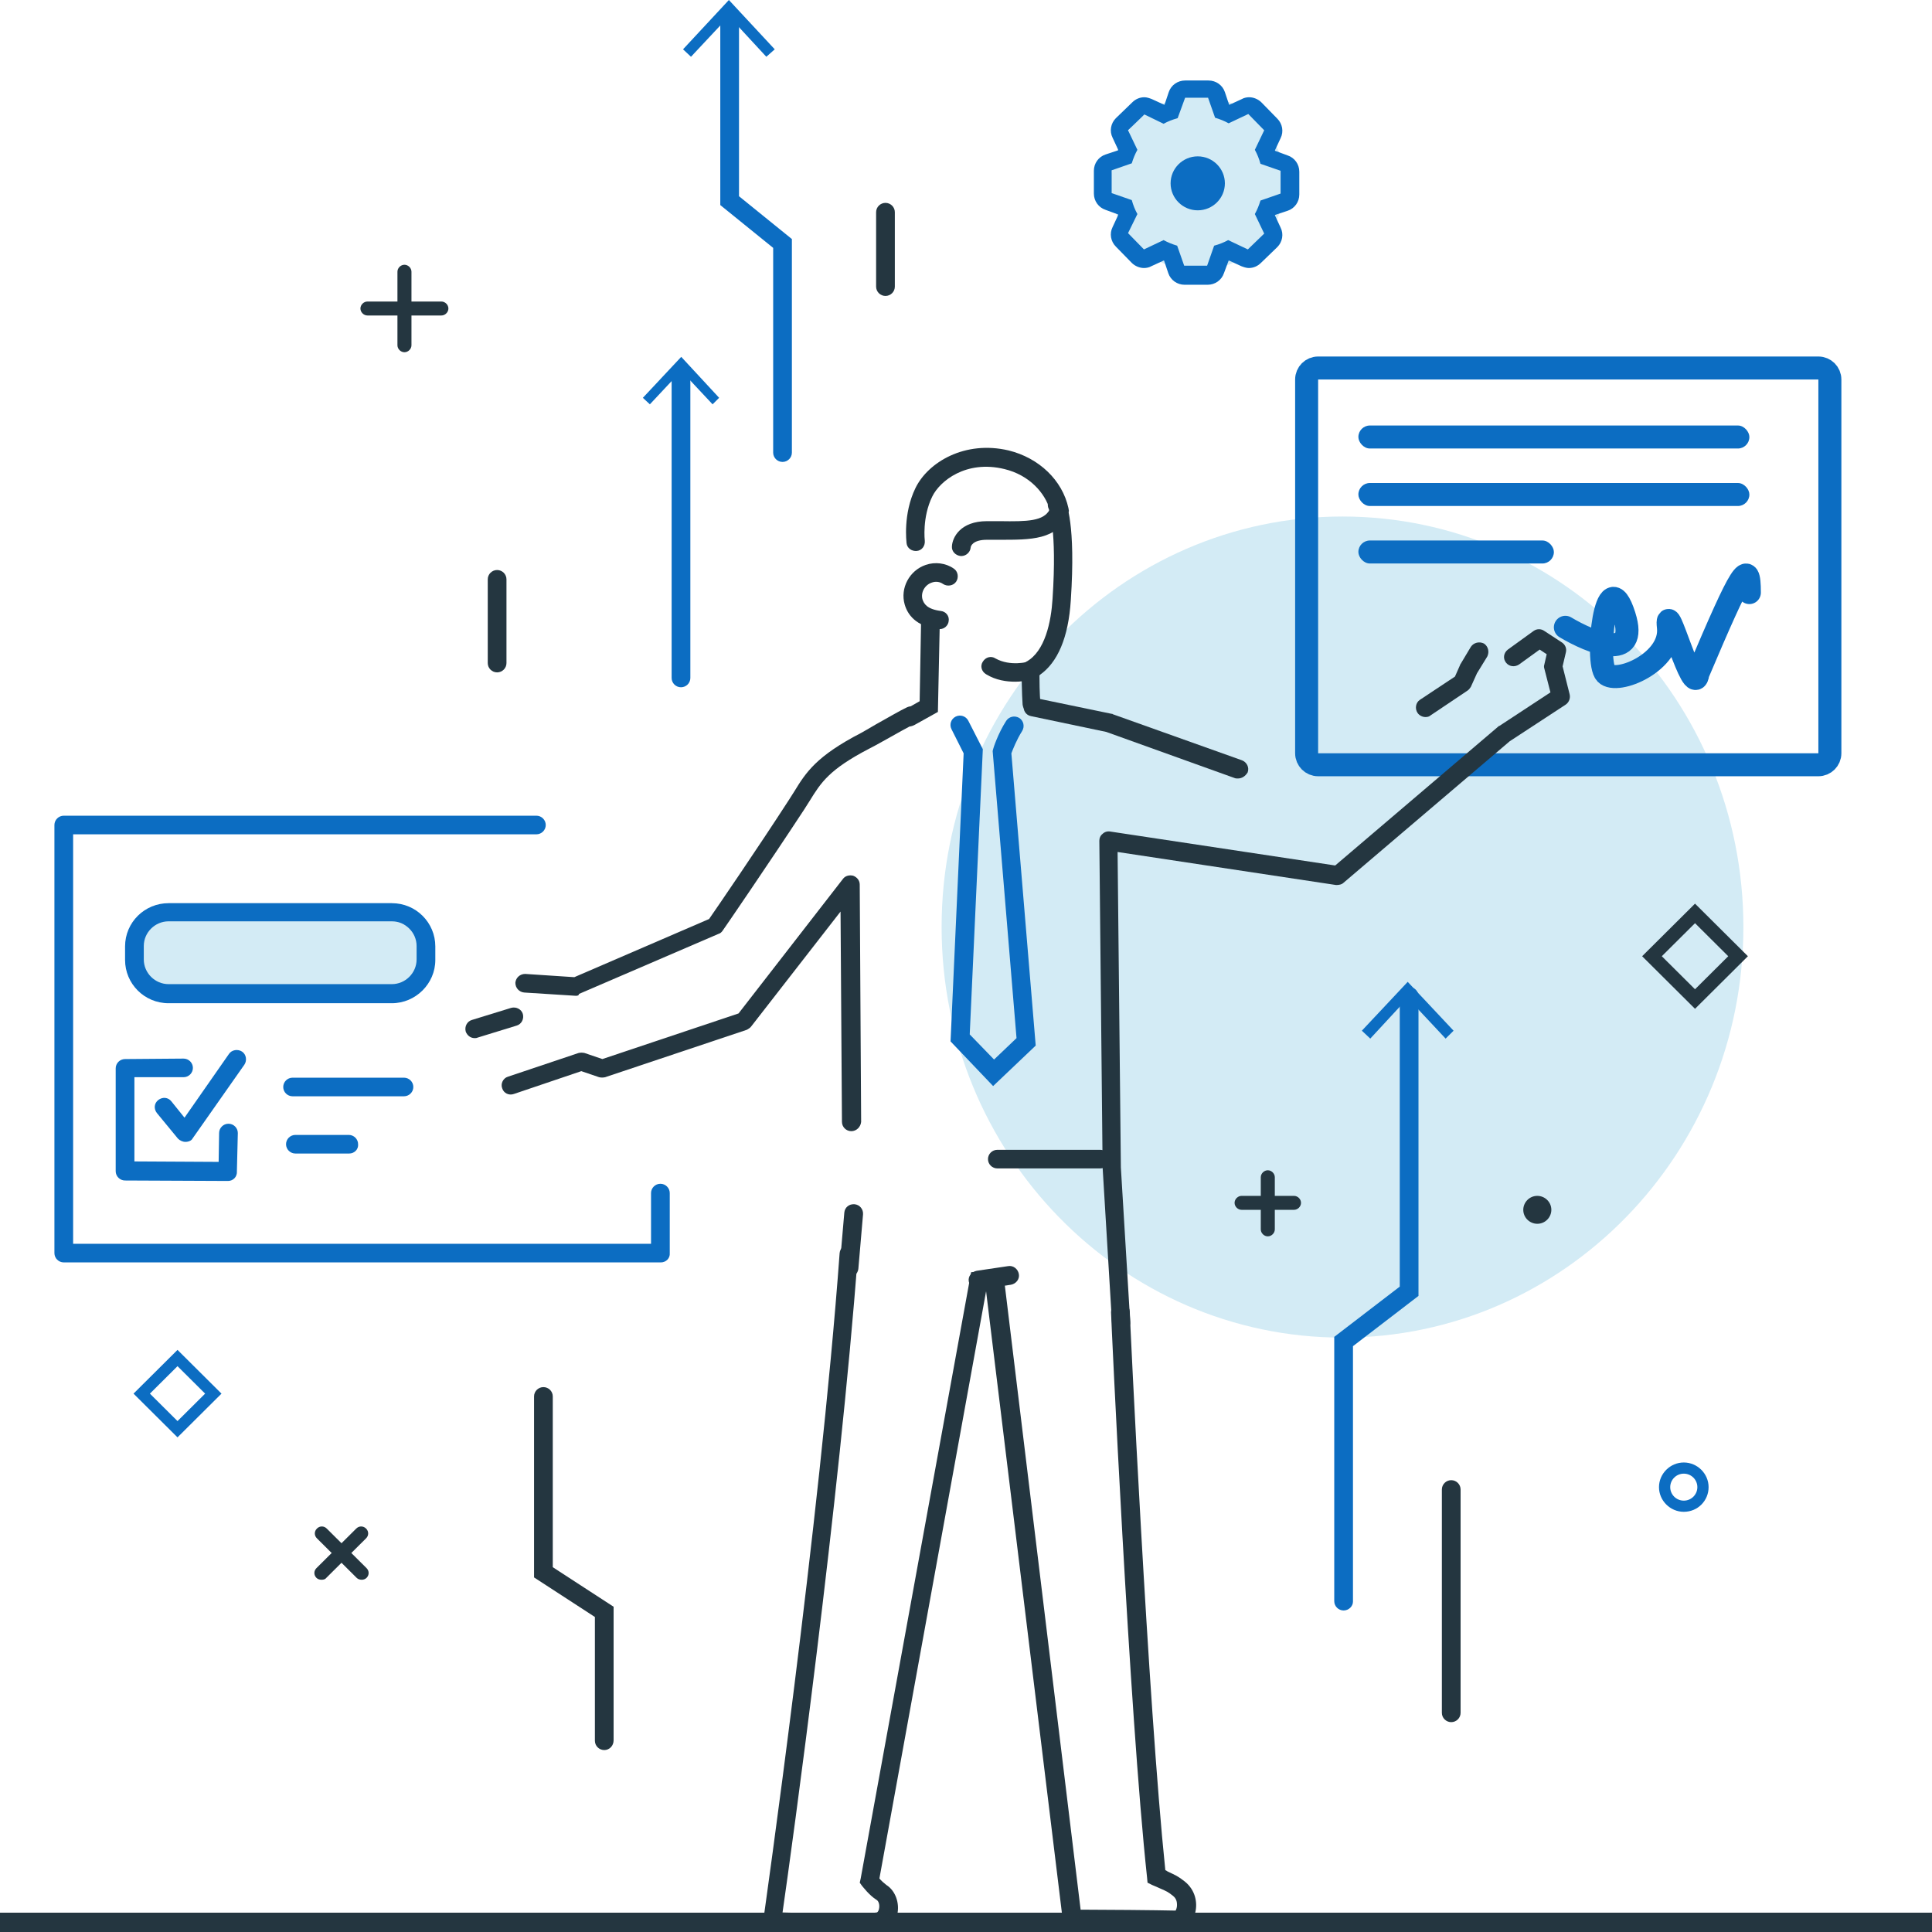
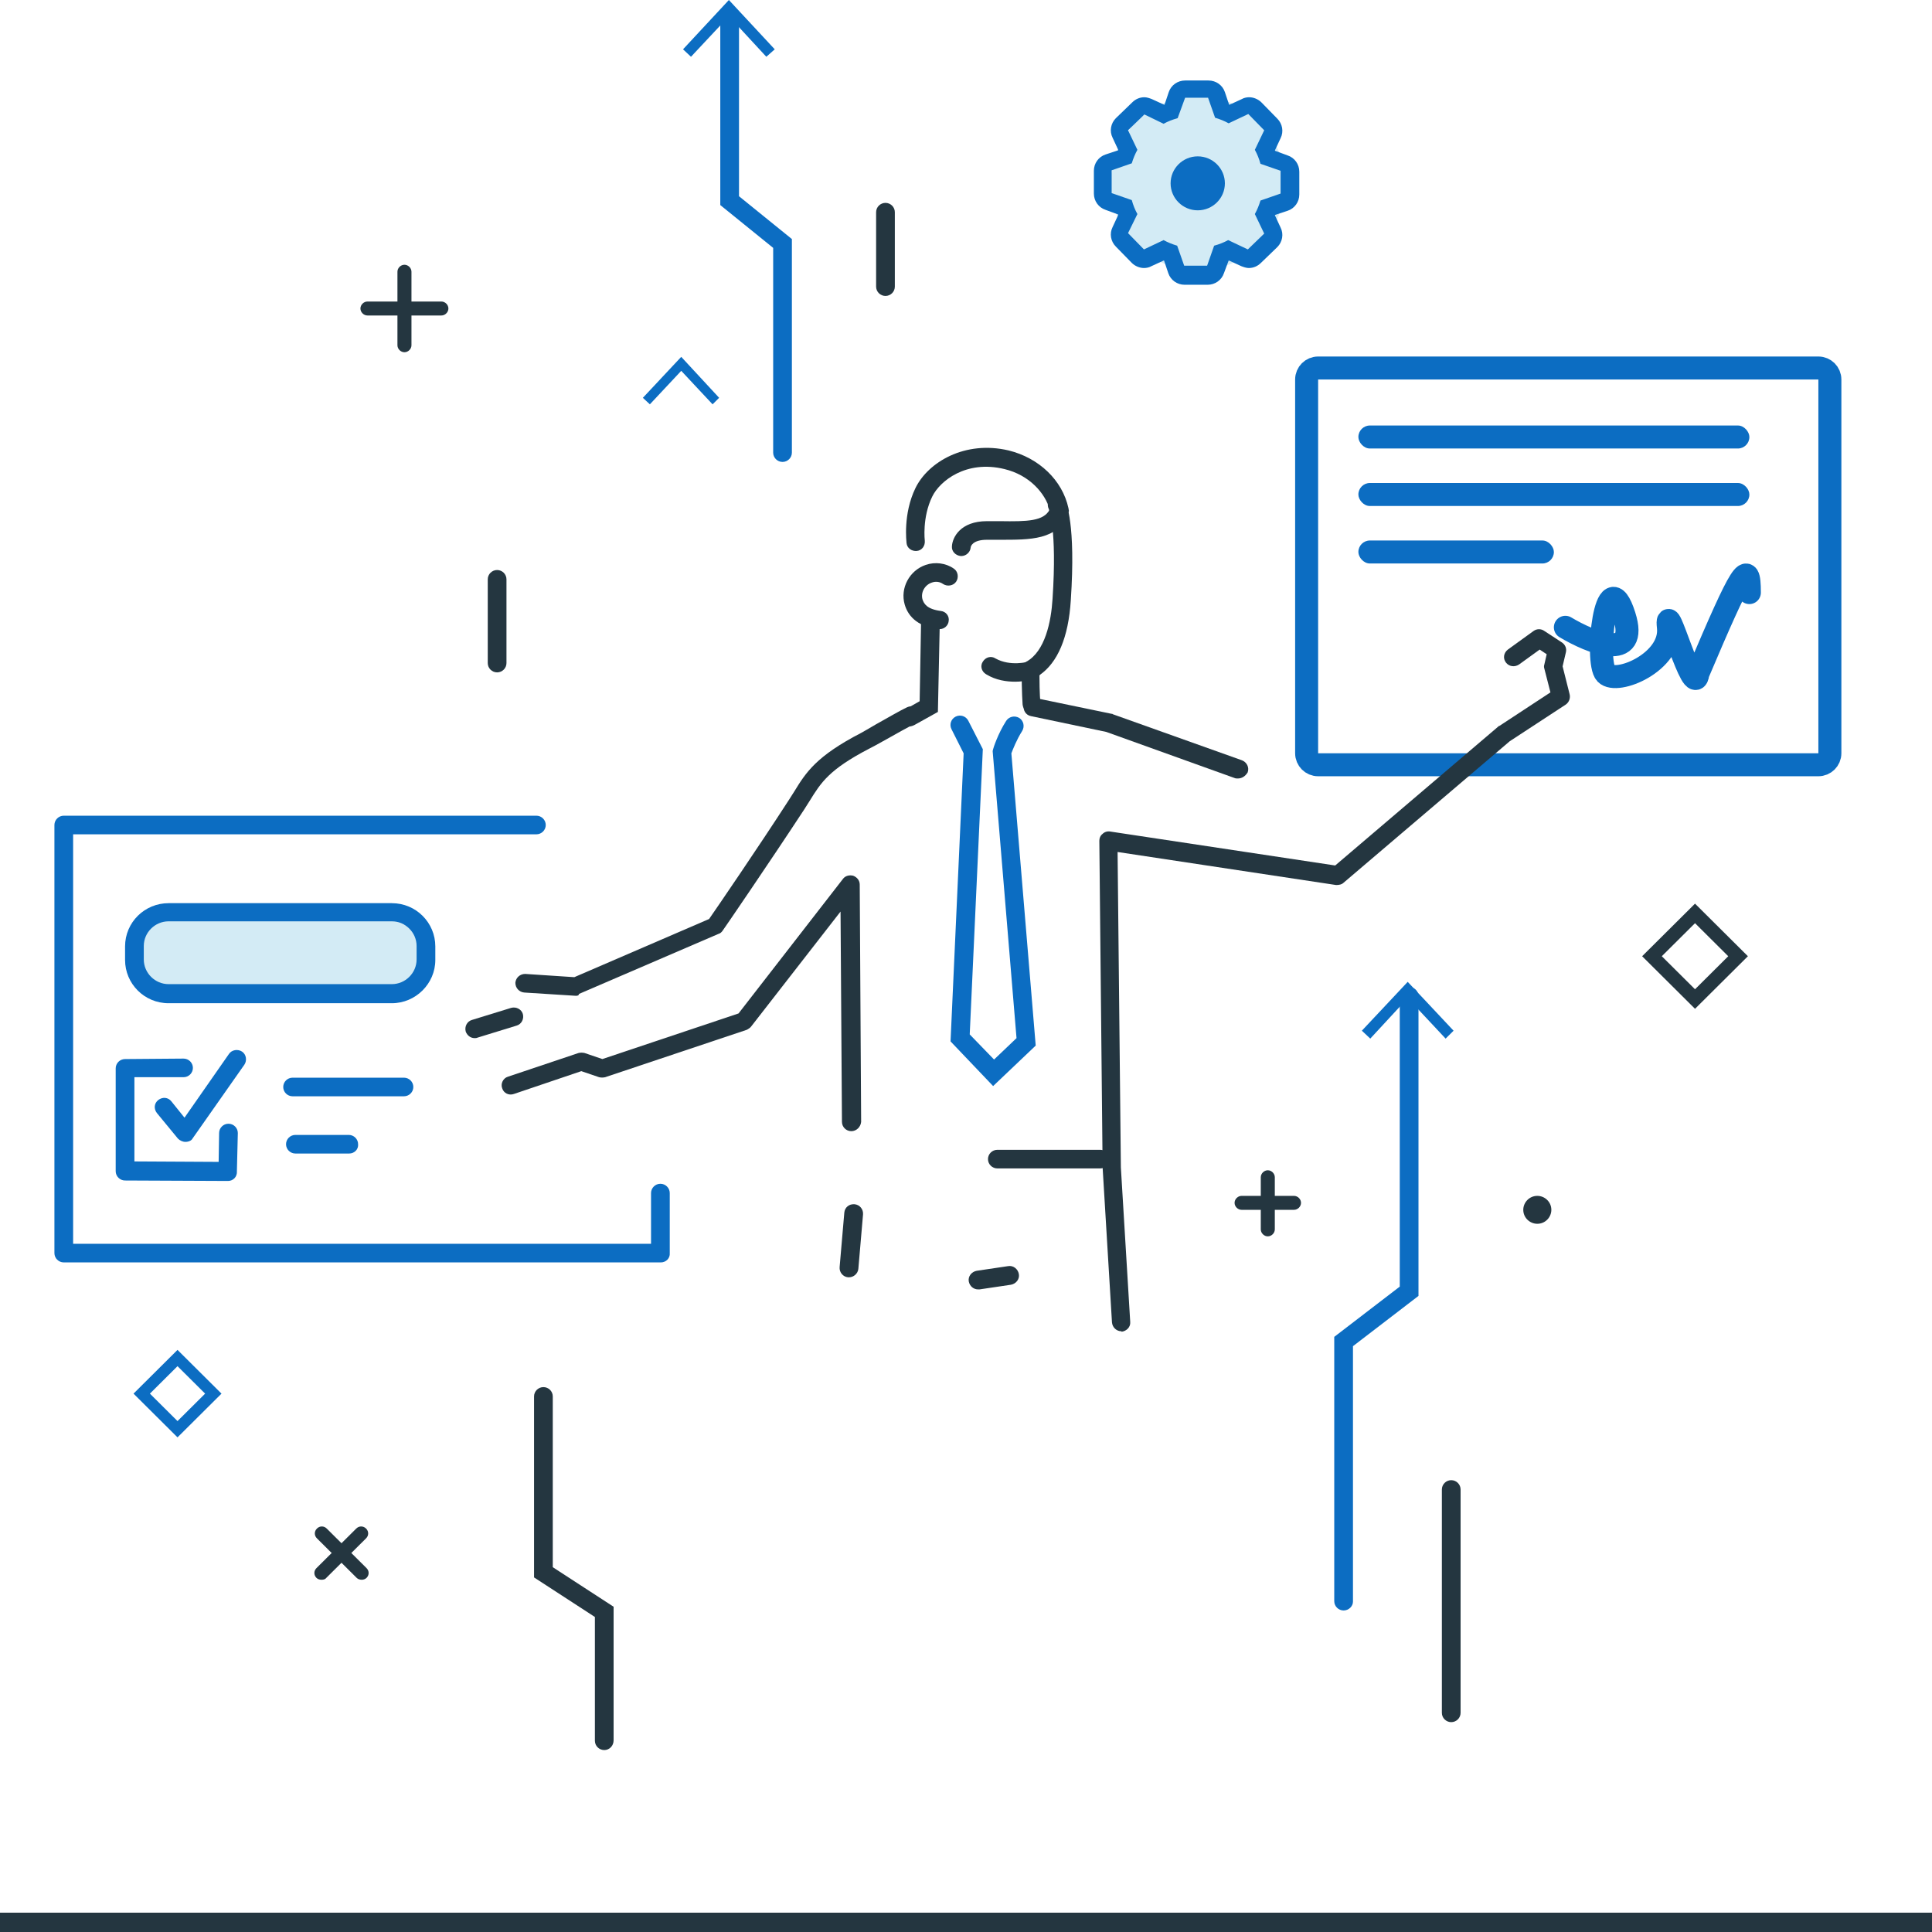
<svg xmlns="http://www.w3.org/2000/svg" width="200" height="200" fill="none">
  <g clip-path="url(#clip0_3697_856)">
    <circle cx="123.991" cy="18.98" r="9.007" fill="#D3EBF5" />
    <path d="M43.469 98.675C43.469 101.046 44.388 102.968 28.695 102.968C13.001 102.968 13.92 101.046 13.92 98.675C13.92 96.305 13.419 94.383 28.695 94.383C43.469 94.383 43.469 96.305 43.469 98.675Z" fill="#D3EBF5" />
-     <path d="M180.475 95.969C180.475 119.43 161.885 138.469 138.975 138.469C116.066 138.469 97.475 119.43 97.475 95.969C97.475 72.508 116.066 53.469 138.975 53.469C161.885 53.469 180.475 72.508 180.475 95.969Z" fill="#D3EBF5" />
    <path d="M81.007 47.819C80.474 47.819 80.038 47.385 80.038 46.855V25.661L74.564 21.229V1.672C74.564 1.143 75 0.709 75.533 0.709C76.066 0.709 76.502 1.143 76.502 1.672V20.314L81.976 24.746V46.855C81.976 47.385 81.54 47.819 81.007 47.819Z" fill="#0C6DC2" />
    <path d="M70.707 5.106L71.531 5.877L75.454 1.686L79.33 5.877L80.201 5.106L75.454 0L70.707 5.106Z" fill="#0C6DC2" />
    <path d="M91.664 30.636C91.131 30.636 90.695 30.202 90.695 29.672V21.965C90.695 21.436 91.131 21.002 91.664 21.002C92.197 21.002 92.633 21.436 92.633 21.965V29.672C92.633 30.202 92.197 30.636 91.664 30.636Z" fill="#243640" />
    <path d="M68.413 130.684H6.602C6.069 130.684 5.633 130.25 5.633 129.721V85.405C5.633 84.875 6.069 84.441 6.602 84.441H55.527C56.06 84.441 56.496 84.875 56.496 85.405C56.496 85.935 56.06 86.368 55.527 86.368H7.57V128.757H67.395V123.507C67.395 122.977 67.831 122.543 68.364 122.543C68.897 122.543 69.333 122.977 69.333 123.507V129.721C69.382 130.25 68.945 130.684 68.413 130.684Z" fill="#0C6DC2" />
    <path d="M136.452 38.096H169.786H188.238C188.895 38.096 189.428 38.629 189.428 39.286V77.977C189.428 78.634 188.895 79.167 188.238 79.167H136.452C135.795 79.167 135.262 78.634 135.262 77.977V39.286C135.262 38.629 135.795 38.096 136.452 38.096Z" stroke="#0C6DC2" stroke-width="2.381" />
    <rect x="140.619" y="44.048" width="40.476" height="2.381" rx="1.19" fill="#0C6DC2" />
    <rect x="140.619" y="50" width="40.476" height="2.381" rx="1.19" fill="#0C6DC2" />
    <rect x="140.619" y="55.952" width="20.238" height="2.381" rx="1.19" fill="#0C6DC2" />
-     <path d="M70.496 71.146C69.963 71.146 69.527 70.713 69.527 70.183V38.873C69.527 38.343 69.963 37.909 70.496 37.909C71.029 37.909 71.465 38.343 71.465 38.873V70.183C71.465 70.713 71.029 71.146 70.496 71.146Z" fill="#0C6DC2" />
    <path d="M66.549 41.181L67.275 41.856L70.521 38.388L73.766 41.856L74.445 41.181L70.521 36.942L66.549 41.181Z" fill="#0C6DC2" />
    <path d="M113.901 120.955H103.244C102.711 120.955 102.275 120.521 102.275 119.991C102.275 119.461 102.711 119.028 103.244 119.028H113.901C114.434 119.028 114.87 119.461 114.87 119.991C114.87 120.521 114.434 120.955 113.901 120.955Z" fill="#243640" />
    <path d="M38.039 32.659C37.652 32.659 37.312 32.322 37.312 31.936C37.312 31.551 37.652 31.214 38.039 31.214H45.693C46.08 31.214 46.419 31.551 46.419 31.936C46.419 32.322 46.08 32.659 45.693 32.659H38.039Z" fill="#243640" />
    <path d="M41.869 36.463C41.481 36.463 41.143 36.126 41.143 35.74V28.13C41.143 27.744 41.481 27.407 41.869 27.407C42.256 27.407 42.595 27.744 42.595 28.13V35.74C42.595 36.126 42.256 36.463 41.869 36.463Z" fill="#243640" />
    <path d="M128.529 125.241C128.142 125.241 127.803 124.904 127.803 124.518C127.803 124.133 128.142 123.796 128.529 123.796H133.955C134.342 123.796 134.681 124.133 134.681 124.518C134.681 124.904 134.342 125.241 133.955 125.241H128.529Z" fill="#243640" />
    <path d="M131.242 127.987C130.855 127.987 130.516 127.649 130.516 127.264V121.869C130.516 121.484 130.855 121.146 131.242 121.146C131.629 121.146 131.968 121.484 131.968 121.869V127.264C131.968 127.649 131.629 127.987 131.242 127.987Z" fill="#243640" />
    <path d="M102.808 112.429L98.4 107.804L99.756 77.987L98.497 75.482C98.255 75.001 98.448 74.423 98.933 74.182C99.417 73.941 99.999 74.134 100.241 74.615L101.742 77.554L100.386 107.082L102.905 109.683L105.23 107.467L102.76 77.746L102.808 77.554C102.808 77.505 103.293 75.964 104.165 74.615C104.455 74.182 105.036 74.037 105.521 74.326C105.957 74.615 106.102 75.193 105.812 75.675C105.23 76.59 104.843 77.602 104.697 77.987L107.216 108.238L102.808 112.429Z" fill="#0C6DC2" />
    <path d="M101.257 133.478C100.773 133.478 100.385 133.141 100.288 132.659C100.191 132.129 100.579 131.647 101.112 131.551L104.357 131.069C104.89 130.973 105.375 131.358 105.472 131.888C105.568 132.418 105.181 132.9 104.648 132.996L101.402 133.478C101.354 133.478 101.306 133.478 101.257 133.478Z" fill="#243640" />
    <path d="M87.887 132.225C87.838 132.225 87.838 132.225 87.79 132.225C87.257 132.177 86.87 131.696 86.918 131.166L87.403 125.53C87.451 125 87.887 124.615 88.468 124.663C89.001 124.711 89.389 125.193 89.34 125.723L88.856 131.358C88.807 131.84 88.371 132.225 87.887 132.225Z" fill="#243640" />
    <path d="M59.647 103.084H59.599L54.27 102.747C53.737 102.698 53.35 102.265 53.35 101.735C53.398 101.205 53.834 100.82 54.367 100.82L59.453 101.157L73.404 95.136C74.276 93.883 78.491 87.718 81.639 82.852C81.833 82.563 82.027 82.226 82.221 81.937C83.432 79.962 84.497 78.276 89.148 75.868C89.39 75.723 90.02 75.386 90.649 75.001C91.86 74.326 93.265 73.507 93.895 73.219C94.379 72.978 94.961 73.219 95.154 73.7C95.397 74.182 95.154 74.76 94.67 74.953C94.137 75.194 92.684 76.012 91.57 76.639C90.891 77.024 90.262 77.361 89.971 77.506C85.805 79.673 84.982 81.022 83.819 82.901C83.625 83.19 83.432 83.527 83.238 83.816C79.702 89.211 74.858 96.292 74.809 96.34C74.712 96.484 74.567 96.629 74.373 96.677L59.938 102.891C59.938 103.036 59.792 103.084 59.647 103.084Z" fill="#243640" />
    <path d="M128.14 80.588C128.043 80.588 127.898 80.588 127.801 80.54L114.528 75.771L106.729 74.133C106.196 74.037 105.857 73.507 106.002 72.977C106.099 72.447 106.632 72.11 107.165 72.254L115.061 73.892C115.109 73.892 115.158 73.892 115.206 73.94L128.576 78.709C129.06 78.902 129.351 79.432 129.157 79.962C128.915 80.347 128.576 80.588 128.14 80.588Z" fill="#243640" />
-     <path d="M147.566 74.229C147.275 74.229 146.936 74.084 146.742 73.795C146.452 73.362 146.549 72.736 146.985 72.447L150.618 70.038L151.15 68.834C151.15 68.786 151.199 68.737 151.199 68.737L152.265 66.955C152.555 66.522 153.137 66.377 153.621 66.618C154.057 66.907 154.202 67.485 153.96 67.967L152.894 69.701L152.265 71.098C152.168 71.242 152.071 71.387 151.926 71.483L148.05 74.084C147.953 74.181 147.76 74.229 147.566 74.229Z" fill="#243640" />
-     <path d="M87.645 200C84.545 200 80.572 199.904 79.943 199.855L78.877 199.807L79.022 198.748C79.071 198.362 84.884 157.611 86.918 129.721C86.967 129.191 87.403 128.805 87.935 128.854C88.468 128.902 88.856 129.335 88.807 129.865C86.918 155.299 81.977 191.329 81.008 197.977C84.06 198.073 89.534 198.17 90.745 197.977C90.842 197.977 90.939 197.832 90.987 197.64C91.084 197.254 90.987 196.821 90.745 196.676C89.97 196.195 89.34 195.328 89.243 195.231L89.001 194.894L89.098 194.461L100.53 131.696L103.824 131.455L111.865 197.688C114.045 197.688 119.761 197.736 121.699 197.784C121.747 197.688 121.844 197.495 121.844 197.206C121.844 196.917 121.795 196.532 121.408 196.243C120.923 195.857 120.827 195.809 120.052 195.472C119.858 195.376 119.616 195.279 119.276 195.135L118.792 194.894L118.744 194.364C116.903 177.36 115.014 136.272 115.014 135.838C115.014 135.308 115.401 134.875 115.934 134.827C116.467 134.827 116.903 135.212 116.951 135.742C116.951 136.127 118.84 176.349 120.633 193.593C120.73 193.642 120.827 193.69 120.875 193.738C121.699 194.123 121.941 194.22 122.619 194.75C123.782 195.665 123.975 197.013 123.733 197.977C123.491 198.94 122.861 199.566 122.086 199.711H121.892C121.892 199.711 121.892 199.711 121.844 199.711C119.712 199.711 111.041 199.615 110.993 199.615H110.121L102.08 133.671L91.036 194.461C91.23 194.701 91.52 194.942 91.762 195.135C92.683 195.713 93.167 197.013 92.876 198.218C92.634 199.229 91.908 199.904 90.987 200C90.454 199.952 89.147 200 87.645 200Z" fill="#243640" />
    <path d="M106.828 73.844C106.344 73.844 105.908 73.458 105.859 72.928C105.859 72.88 105.762 71.676 105.762 69.364V68.786L106.247 68.497C108.184 67.437 108.814 64.354 108.959 61.994C109.444 54.672 108.572 52.697 108.572 52.697C108.33 52.215 108.523 51.638 108.959 51.397C109.444 51.156 110.025 51.348 110.267 51.83C110.364 52.071 111.381 54.191 110.849 62.138C110.606 65.992 109.492 68.593 107.603 69.894C107.603 71.772 107.7 72.784 107.7 72.784C107.748 73.314 107.361 73.796 106.828 73.796C106.876 73.844 106.876 73.844 106.828 73.844Z" fill="#243640" />
    <path d="M99.512 57.562H99.464C98.931 57.514 98.495 57.081 98.543 56.551C98.592 55.636 99.415 53.95 102.177 53.95C102.613 53.95 103.048 53.95 103.484 53.95C106.391 53.998 108.038 53.95 108.668 52.745C108.183 51.059 106.585 49.181 103.969 48.555C99.997 47.591 97.284 49.807 96.509 51.397C95.443 53.564 95.734 55.973 95.734 55.973C95.782 56.503 95.443 56.984 94.91 57.033C94.377 57.081 93.893 56.743 93.845 56.214C93.845 56.117 93.457 53.227 94.765 50.53C96.073 47.832 99.9 45.568 104.405 46.628C107.554 47.399 109.976 49.711 110.605 52.601L110.654 52.89L110.557 53.179C109.491 55.925 106.682 55.877 103.436 55.877C103 55.877 102.613 55.877 102.177 55.877C100.675 55.877 100.481 56.551 100.481 56.695C100.433 57.177 99.997 57.562 99.512 57.562Z" fill="#243640" />
    <path d="M94.185 75.192C93.846 75.192 93.507 75 93.361 74.711C93.119 74.229 93.264 73.651 93.749 73.41L95.202 72.591L95.347 64.499C95.347 63.969 95.783 63.535 96.316 63.535C96.849 63.535 97.285 63.969 97.285 64.499L97.091 73.699L94.669 75.048C94.475 75.144 94.33 75.192 94.185 75.192Z" fill="#243640" />
    <path d="M97.285 65.125C97.237 65.125 97.188 65.125 97.14 65.125C94.766 64.836 93.943 63.584 93.652 62.572C93.168 60.886 94.136 59.056 95.832 58.478C96.801 58.141 97.915 58.285 98.738 58.863C99.174 59.152 99.271 59.779 98.981 60.212C98.69 60.646 98.06 60.742 97.624 60.453C97.285 60.212 96.849 60.164 96.462 60.308C95.735 60.549 95.299 61.32 95.493 62.042C95.638 62.476 95.929 63.054 97.382 63.247C97.915 63.295 98.302 63.777 98.205 64.306C98.157 64.74 97.769 65.125 97.285 65.125Z" fill="#243640" />
    <path d="M88.127 117.099C87.595 117.099 87.159 116.666 87.159 116.136L87.013 94.364L77.761 106.261C77.664 106.406 77.471 106.502 77.325 106.598L62.647 111.512C62.454 111.56 62.212 111.56 62.018 111.512L60.177 110.885L53.201 113.246C52.669 113.438 52.136 113.149 51.99 112.668C51.797 112.186 52.087 111.608 52.572 111.463L59.886 109.007C60.08 108.959 60.322 108.959 60.516 109.007L62.357 109.633L76.453 104.912L87.256 90.992C87.498 90.654 87.934 90.558 88.321 90.654C88.709 90.799 88.999 91.136 88.999 91.57L89.145 116.136C89.096 116.666 88.66 117.099 88.127 117.099Z" fill="#243640" />
    <path d="M105.083 70.569C104.211 70.569 103.097 70.424 102.08 69.798C101.596 69.509 101.45 68.931 101.741 68.497C102.031 68.016 102.612 67.871 103.048 68.16C104.598 69.027 106.439 68.497 106.488 68.497C107.021 68.353 107.553 68.642 107.699 69.123C107.844 69.605 107.602 70.183 107.069 70.328C106.972 70.279 106.197 70.569 105.083 70.569Z" fill="#243640" />
    <path d="M116.08 137.812C115.596 137.812 115.16 137.427 115.111 136.897L114.142 120.856L113.803 87.042C113.803 86.753 113.9 86.512 114.142 86.319C114.336 86.127 114.627 86.03 114.917 86.078L138.218 89.595L155.124 75.192C155.172 75.144 155.172 75.144 155.221 75.144L160.501 71.676L159.871 69.219C159.822 69.075 159.822 68.93 159.871 68.785L160.113 67.726L159.386 67.244L157.255 68.785C156.819 69.075 156.238 69.026 155.899 68.593C155.56 68.159 155.657 67.581 156.092 67.244L158.757 65.317C159.096 65.076 159.532 65.076 159.871 65.317L161.712 66.522C162.051 66.762 162.196 67.148 162.099 67.533L161.76 68.978L162.487 71.868C162.584 72.254 162.438 72.687 162.099 72.928L156.286 76.734L139.09 91.377C138.896 91.57 138.605 91.618 138.315 91.618L115.692 88.198L116.032 120.856L117 136.849C117.049 137.379 116.613 137.812 116.08 137.86C116.128 137.812 116.08 137.812 116.08 137.812Z" fill="#243640" />
    <path d="M62.551 181.166C62.019 181.166 61.583 180.732 61.583 180.202V167.389L55.285 163.295V144.557C55.285 144.027 55.721 143.593 56.254 143.593C56.787 143.593 57.223 144.027 57.223 144.557V162.235L63.52 166.329V180.154C63.52 180.732 63.084 181.166 62.551 181.166Z" fill="#243640" />
    <path d="M139.09 166.715C138.557 166.715 138.121 166.281 138.121 165.751V138.391L144.903 133.189V103.131C144.903 102.601 145.339 102.168 145.872 102.168C146.405 102.168 146.841 102.601 146.841 103.131V134.152L140.059 139.355V165.8C140.059 166.281 139.623 166.715 139.09 166.715Z" fill="#0C6DC2" />
    <path d="M140.979 106.698L141.851 107.516L145.726 103.326L149.65 107.516L150.473 106.698L145.726 101.64L140.979 106.698Z" fill="#0C6DC2" />
    <path d="M175.468 104.432L169.994 98.988L175.468 93.545L180.942 98.988L175.468 104.432ZM172.029 98.988L175.468 102.408L178.907 98.988L175.468 95.568L172.029 98.988Z" fill="#243640" />
    <path d="M18.376 148.796L13.822 144.268L18.376 139.74L22.929 144.268L18.376 148.796ZM15.518 144.268L18.376 147.11L21.234 144.268L18.376 141.426L15.518 144.268Z" fill="#0C6DC2" />
-     <path d="M174.306 156.502C172.901 156.502 171.738 155.346 171.738 153.949C171.738 152.552 172.901 151.396 174.306 151.396C175.71 151.396 176.873 152.552 176.873 153.949C176.873 155.346 175.759 156.502 174.306 156.502ZM174.306 152.552C173.531 152.552 172.901 153.178 172.901 153.949C172.901 154.72 173.531 155.346 174.306 155.346C175.081 155.346 175.71 154.72 175.71 153.949C175.71 153.178 175.081 152.552 174.306 152.552Z" fill="#0C6DC2" />
    <path d="M150.231 178.276C149.698 178.276 149.262 177.842 149.262 177.312V154.191C149.262 153.661 149.698 153.227 150.231 153.227C150.764 153.227 151.2 153.661 151.2 154.191V177.312C151.2 177.842 150.764 178.276 150.231 178.276Z" fill="#243640" />
    <path d="M51.461 69.605C50.928 69.605 50.492 69.172 50.492 68.642V59.971C50.492 59.441 50.928 59.008 51.461 59.008C51.994 59.008 52.43 59.441 52.43 59.971V68.642C52.43 69.172 51.994 69.605 51.461 69.605Z" fill="#243640" />
    <path d="M160.595 125.241C160.595 126.012 159.966 126.686 159.142 126.686C158.367 126.686 157.689 126.06 157.689 125.241C157.689 124.47 158.319 123.796 159.142 123.796C159.917 123.796 160.595 124.422 160.595 125.241Z" fill="#243640" />
    <path d="M211.949 200H-4.95C-5.527 200 -6 199.55 -6 198.999C-6 198.45 -5.527 198 -4.95 198H211.949C212.527 198 213 198.45 213 198.999C213 199.55 212.527 200 211.949 200Z" fill="#243640" />
    <path d="M33.294 163.535C33.1 163.535 32.906 163.486 32.761 163.342C32.47 163.053 32.47 162.619 32.761 162.33L36.879 158.236C37.169 157.947 37.605 157.947 37.896 158.236C38.186 158.525 38.186 158.959 37.896 159.248L33.778 163.342C33.681 163.486 33.488 163.535 33.294 163.535Z" fill="#243640" />
    <path d="M37.458 163.535C37.264 163.535 37.071 163.486 36.925 163.342L32.808 159.248C32.517 158.959 32.517 158.525 32.808 158.236C33.099 157.947 33.534 157.947 33.825 158.236L37.943 162.33C38.233 162.619 38.233 163.053 37.943 163.342C37.797 163.486 37.603 163.535 37.458 163.535Z" fill="#243640" />
    <path d="M122.684 10.115H125.057L125.784 12.187C126.268 12.331 126.753 12.524 127.189 12.765L129.223 11.801L130.87 13.487L129.901 15.51C130.144 15.944 130.337 16.425 130.483 16.955L132.566 17.678V20.038L130.483 20.761C130.337 21.242 130.144 21.724 129.901 22.158L130.87 24.181L129.175 25.819L127.14 24.855C126.704 25.096 126.22 25.289 125.687 25.433L124.96 27.505H122.587L121.86 25.433C121.376 25.289 120.891 25.096 120.455 24.855L118.421 25.819L116.774 24.133L117.743 22.158C117.5 21.724 117.307 21.242 117.161 20.713L115.078 19.99V17.63L117.161 16.907C117.307 16.425 117.5 15.944 117.743 15.51L116.774 13.487L118.469 11.849L120.455 12.813C120.891 12.572 121.376 12.379 121.909 12.235L122.684 10.115ZM122.684 8.333C121.909 8.333 121.23 8.815 120.988 9.537L120.552 10.838C120.552 10.838 120.552 10.838 120.504 10.838L119.244 10.26C119.002 10.164 118.712 10.067 118.469 10.067C117.985 10.067 117.549 10.26 117.21 10.597L115.514 12.235C114.982 12.765 114.836 13.584 115.175 14.258L115.757 15.51C115.757 15.51 115.757 15.51 115.757 15.558L114.449 15.992C113.722 16.233 113.238 16.907 113.238 17.678V20.038C113.238 20.809 113.722 21.483 114.449 21.724L115.757 22.206C115.757 22.206 115.757 22.206 115.757 22.254L115.175 23.506C114.836 24.181 114.982 25 115.514 25.529L117.161 27.215C117.5 27.553 117.985 27.745 118.421 27.745C118.663 27.745 118.954 27.697 119.196 27.553L120.455 26.975C120.455 26.975 120.455 26.975 120.504 26.975L120.94 28.275C121.182 28.998 121.86 29.479 122.635 29.479H125.009C125.784 29.479 126.462 28.998 126.704 28.275L127.189 26.975C127.189 26.975 127.189 26.975 127.237 26.975L128.497 27.553C128.739 27.649 129.029 27.745 129.272 27.745C129.756 27.745 130.192 27.553 130.531 27.215L132.227 25.578C132.759 25.048 132.905 24.229 132.566 23.555L131.984 22.302C131.984 22.302 131.984 22.302 131.984 22.254L133.292 21.82C134.019 21.58 134.503 20.905 134.503 20.135V17.774C134.503 17.003 134.019 16.329 133.292 16.088L131.984 15.607C131.984 15.607 131.984 15.607 131.984 15.558L132.566 14.306C132.905 13.632 132.759 12.813 132.227 12.283L130.58 10.597C130.241 10.26 129.756 10.067 129.32 10.067C129.078 10.067 128.787 10.115 128.545 10.26L127.286 10.838C127.286 10.838 127.286 10.838 127.237 10.838L126.801 9.537C126.559 8.815 125.881 8.333 125.106 8.333H122.684Z" fill="#0C6DC2" />
    <path d="M126.799 18.979C126.799 20.521 125.54 21.773 123.99 21.773C122.439 21.773 121.18 20.521 121.18 18.979C121.18 17.438 122.439 16.186 123.99 16.186C125.54 16.186 126.799 17.438 126.799 18.979Z" fill="#0C6DC2" />
    <path d="M41.818 113.487H30.289C29.756 113.487 29.32 113.054 29.32 112.524C29.32 111.994 29.756 111.561 30.289 111.561H41.818C42.351 111.561 42.787 111.994 42.787 112.524C42.787 113.054 42.351 113.487 41.818 113.487Z" fill="#0C6DC2" />
    <path d="M36.151 119.412H30.58C30.047 119.412 29.611 118.979 29.611 118.449C29.611 117.919 30.047 117.486 30.58 117.486H36.102C36.635 117.486 37.071 117.919 37.071 118.449C37.12 118.979 36.684 119.412 36.151 119.412Z" fill="#0C6DC2" />
    <path d="M49.134 107.466C48.698 107.466 48.359 107.177 48.213 106.792C48.068 106.262 48.359 105.732 48.843 105.588L52.912 104.335C53.445 104.191 53.978 104.48 54.123 104.961C54.269 105.491 53.978 106.021 53.493 106.166L49.424 107.418C49.328 107.466 49.231 107.466 49.134 107.466Z" fill="#243640" />
    <path d="M40.559 103.853H17.452C14.933 103.853 12.947 101.829 12.947 99.373V97.976C12.947 95.471 14.982 93.496 17.452 93.496H40.559C43.078 93.496 45.064 95.519 45.064 97.976V99.373C45.064 101.829 43.029 103.853 40.559 103.853ZM17.452 95.375C16.047 95.375 14.885 96.531 14.885 97.928V99.325C14.885 100.722 16.047 101.878 17.452 101.878H40.559C41.964 101.878 43.126 100.722 43.126 99.325V97.928C43.126 96.531 41.964 95.375 40.559 95.375H17.452Z" fill="#0C6DC2" />
    <path d="M23.602 122.253L12.945 122.205C12.413 122.205 11.977 121.772 11.977 121.242V110.596C11.977 110.066 12.413 109.633 12.945 109.633L19.001 109.585C19.533 109.585 19.969 110.018 19.969 110.548C19.969 111.078 19.533 111.512 19.001 111.512H13.914V120.23L22.634 120.278L22.682 117.292C22.682 116.762 23.118 116.328 23.651 116.328C24.184 116.328 24.62 116.762 24.62 117.292L24.523 121.242C24.571 121.82 24.135 122.253 23.602 122.253Z" fill="#0C6DC2" />
    <path d="M19.197 118.207C18.906 118.207 18.616 118.063 18.422 117.87L16.242 115.221C15.903 114.787 15.951 114.209 16.387 113.872C16.823 113.535 17.405 113.583 17.744 114.016L19.1 115.702L23.702 109.103C23.993 108.67 24.622 108.573 25.058 108.862C25.494 109.151 25.591 109.777 25.301 110.211L19.924 117.87C19.827 118.063 19.536 118.207 19.197 118.207C19.245 118.207 19.245 118.207 19.197 118.207Z" fill="#0C6DC2" />
    <path d="M162.047 64.938C164.714 66.535 169.666 68.532 168.142 63.74C166.237 57.751 165.094 68.532 166.237 69.73C167.38 70.928 173.094 68.532 172.714 64.938C172.333 61.344 175.38 72.725 175.761 69.73C180.333 58.949 181.094 57.751 181.094 61.344" stroke="#0C6DC2" stroke-width="2.381" stroke-linecap="round" />
  </g>
  <defs>
    <clipPath id="clip0_3697_856">
      <rect width="200" height="200" fill="white" />
    </clipPath>
  </defs>
</svg>